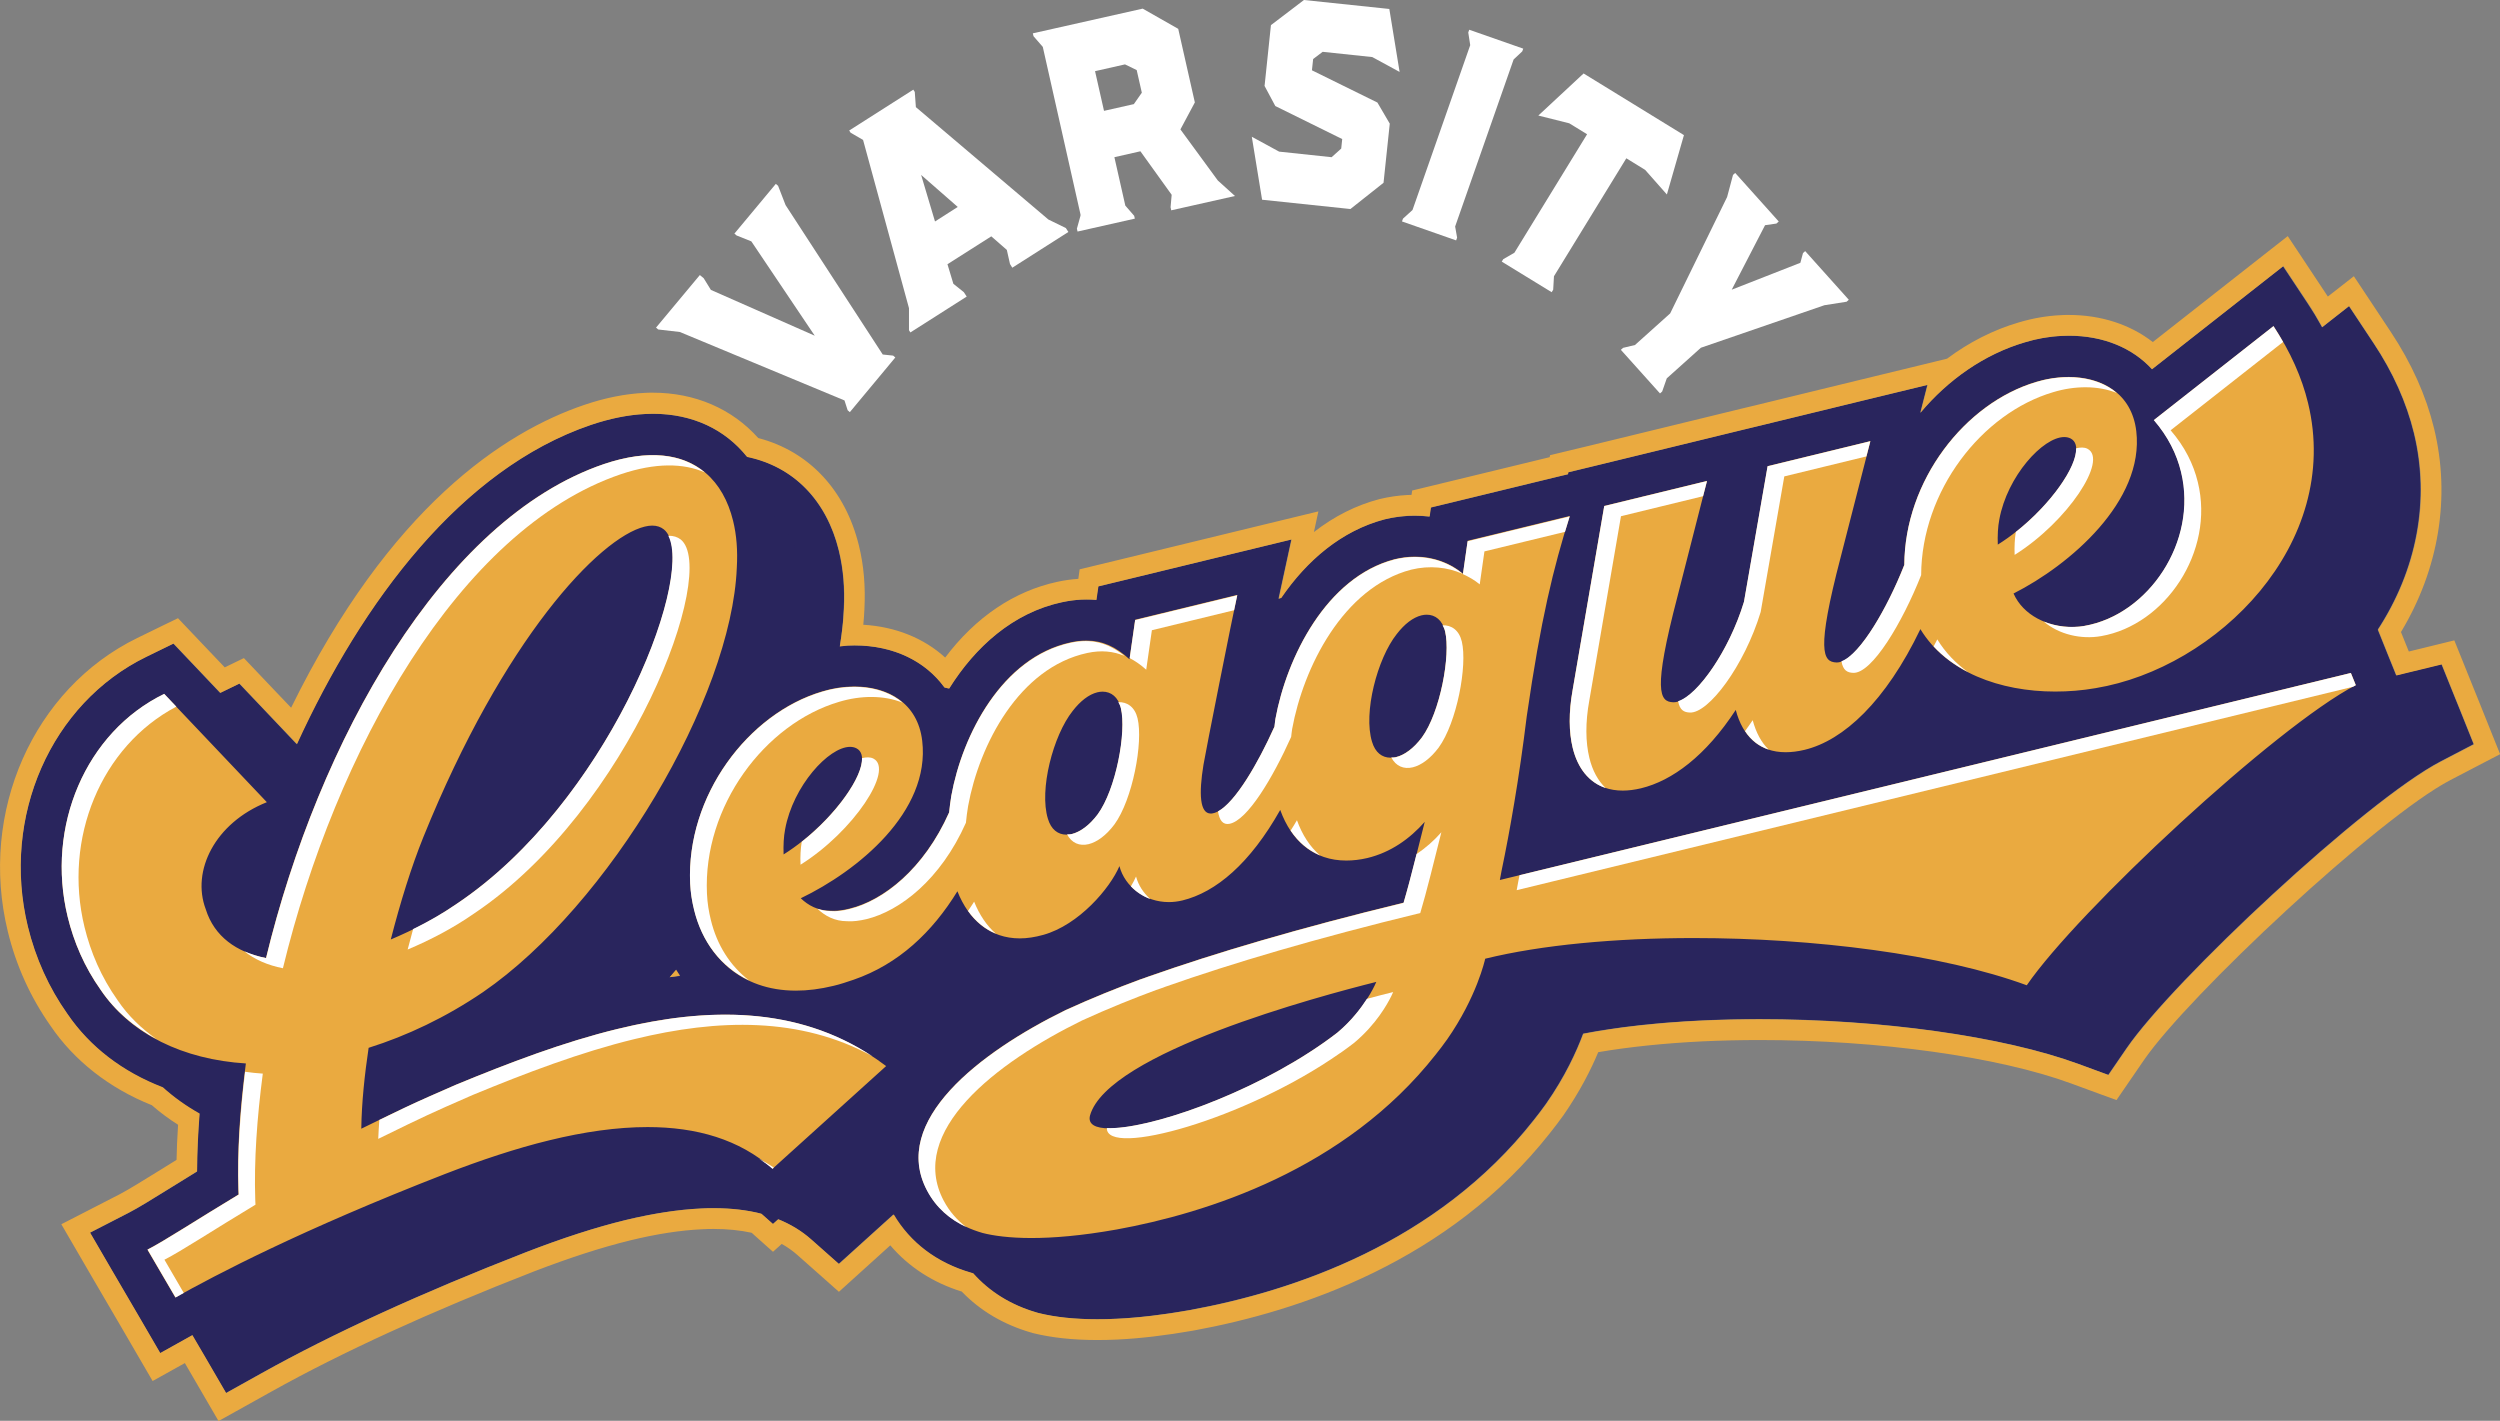
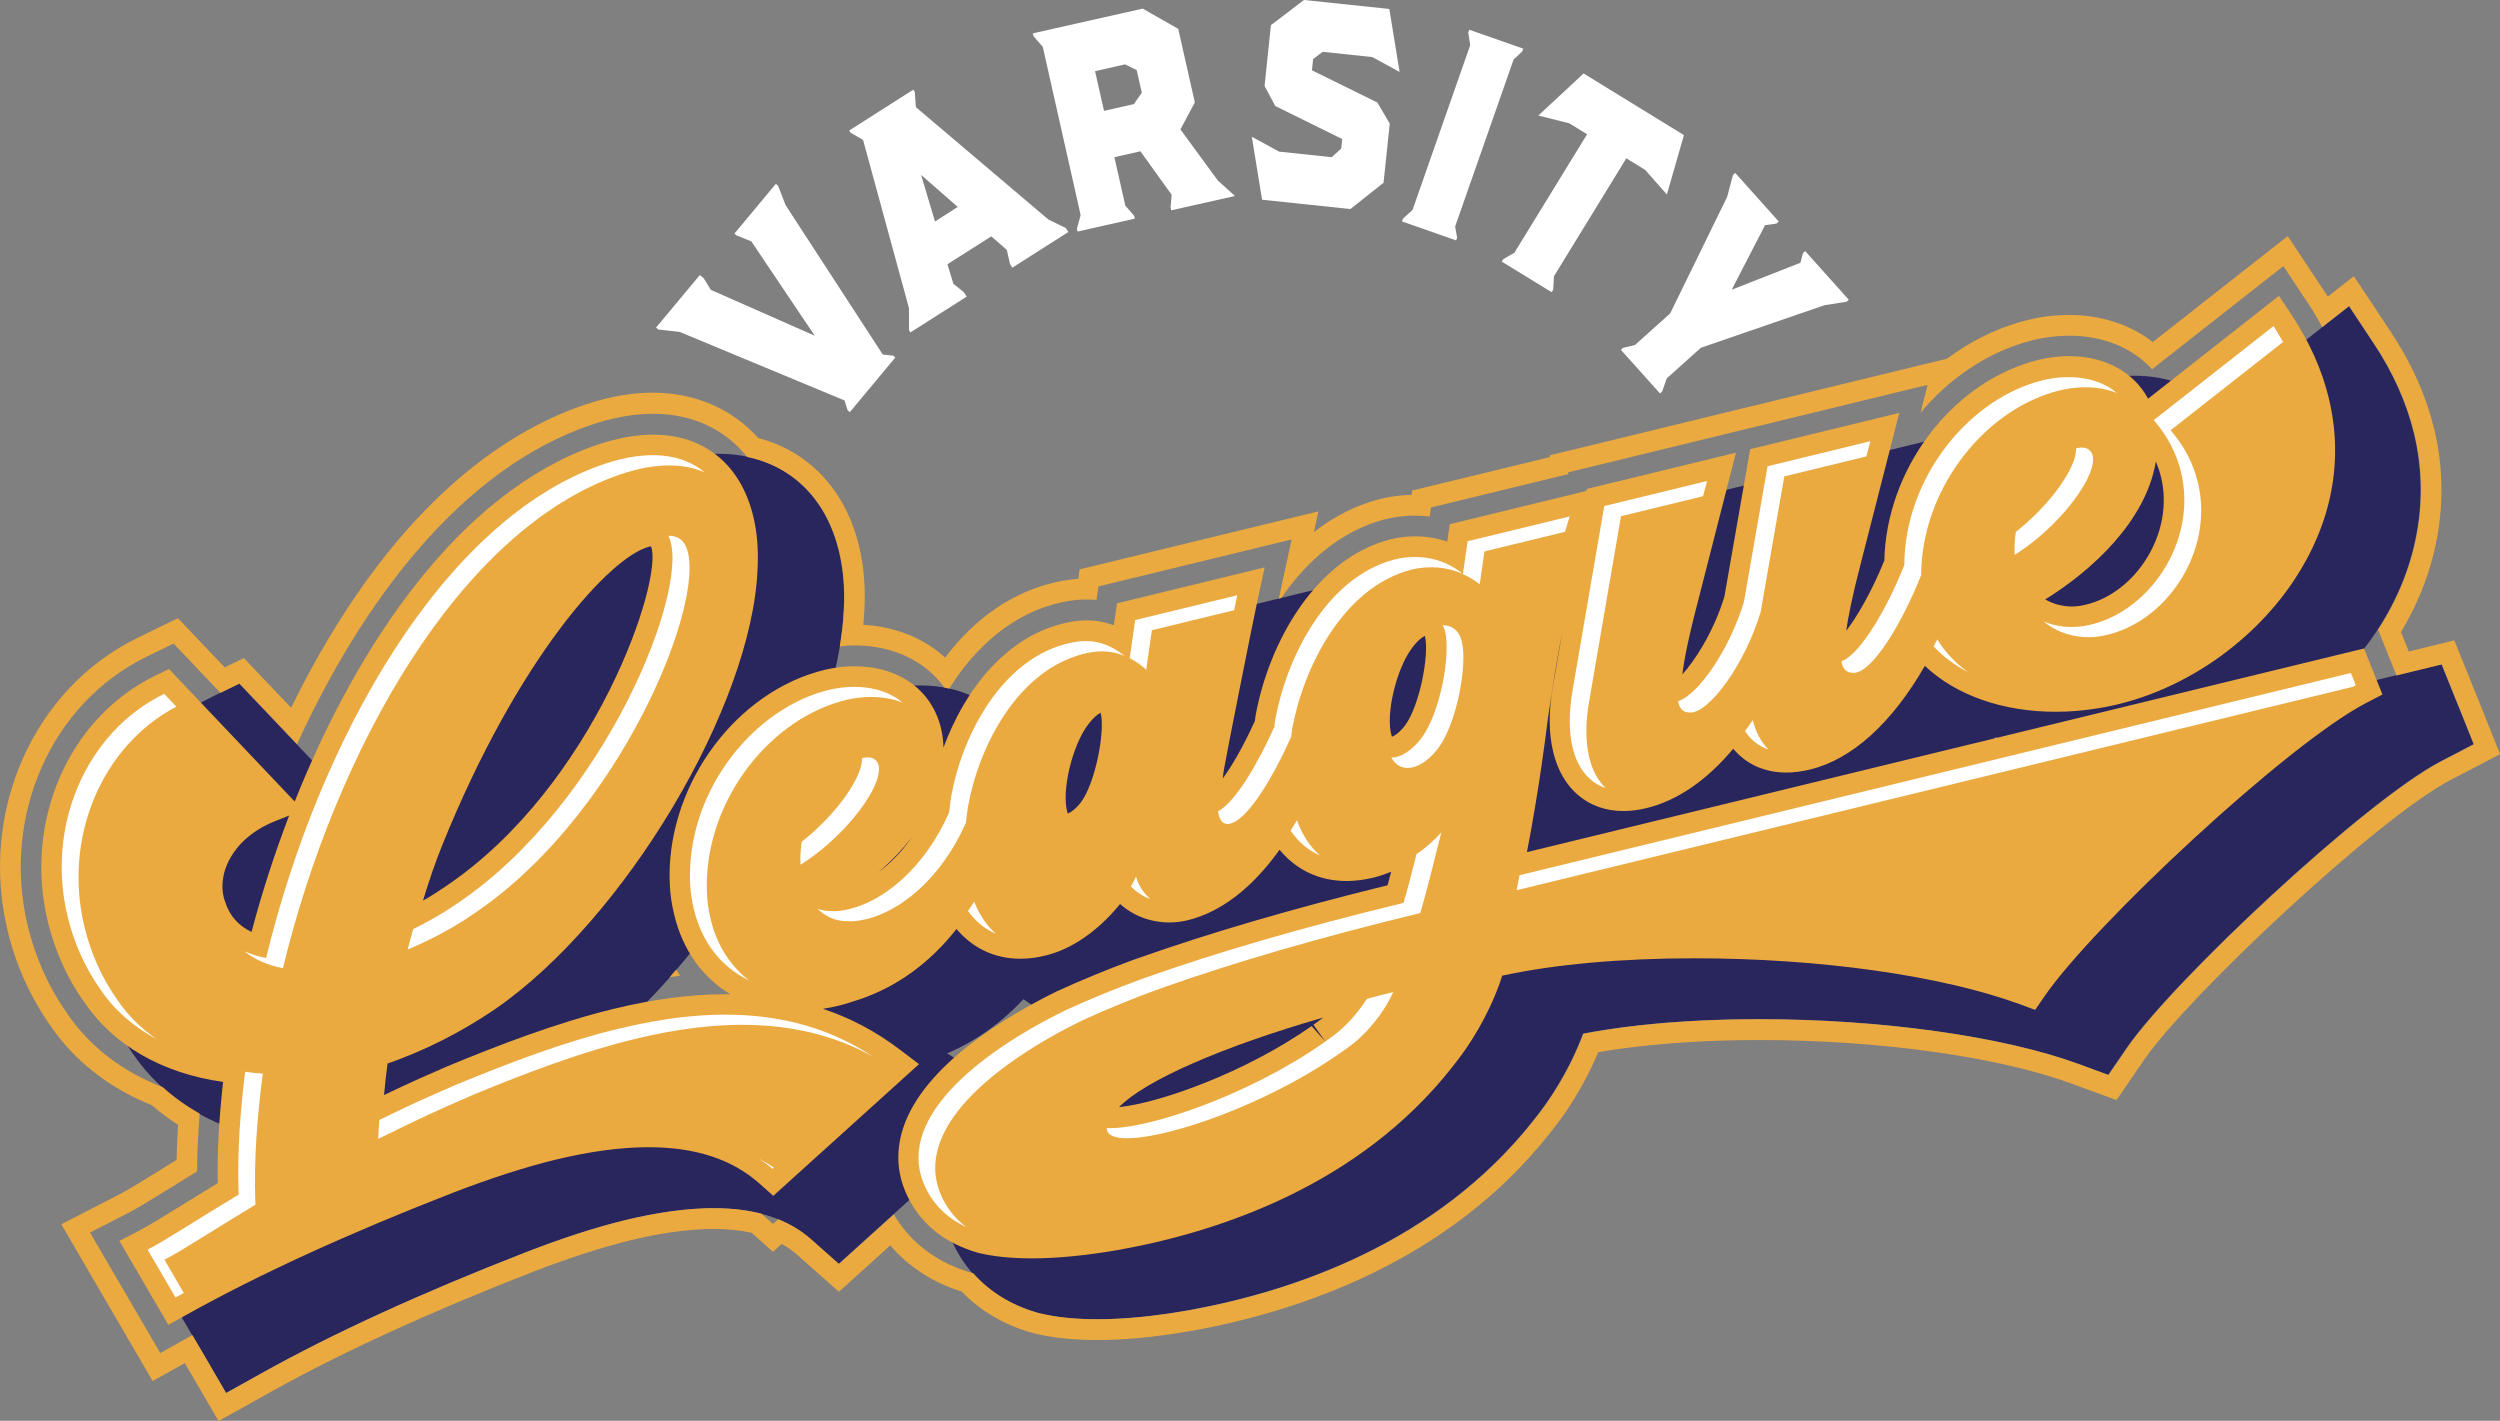
<svg xmlns="http://www.w3.org/2000/svg" id="Layer_2" data-name="Layer 2" viewBox="0 0 228.69 129.97">
  <rect x="0" y="0" width="228.69" height="129.97" fill="#808080" stroke="none" />
  <defs>
    <style>
      .cls-1 {
        fill: #eaaa40;
      }

      .cls-2 {
        fill: #fff;
      }

      .cls-3 {
        fill: #29255d;
      }
    </style>
  </defs>
  <g id="Layer_1-2" data-name="Layer 1">
    <g>
      <path class="cls-2" d="M71.17,16.98l.69,1.78,8.89,13.67.95.1.2.17-4.16,5-.2-.17-.29-.9-15.06-6.26-1.98-.23-.2-.17,4.01-4.81.35.29.66,1.07,9.5,4.19-5.8-8.63-1.35-.54-.2-.17,3.79-4.55.2.17Z" />
      <path class="cls-2" d="M83.55,8.21l.13.2.1,1.39,12.12,10.28,1.6.78.23.36-5.13,3.27-.21-.34-.29-1.29-1.42-1.24-4.01,2.55.54,1.79.96.77.26.4-5.15,3.28-.13-.2v-2.02s-4.2-15.39-4.2-15.39l-1.14-.66-.13-.2,5.87-3.74ZM85.53,20.26l2.08-1.33-3.35-2.93,1.27,4.26Z" />
      <path class="cls-2" d="M98.57,21.18l-.06-.26.33-1.19v-.11s-3.45-15.33-3.45-15.33l-.85-.98-.06-.26,10.05-2.26,3.25,1.85,1.52,6.73-1.32,2.47,3.42,4.67,1.57,1.42-5.83,1.31-.06-.28.1-1.14-2.86-3.98-2.38.54,1,4.43.81.93.06.26-5.23,1.18ZM103.73,9.51l.72-1.03-.47-2.07-1.07-.52-2.74.62.82,3.63,2.75-.62Z" />
      <path class="cls-2" d="M115.68,7.84l.58-5.54,3.02-2.3,7.81.82.94,5.76-2.5-1.36-4.54-.48-.87.66-.11,1.03,5.99,2.95,1.13,1.93-.57,5.41-3.03,2.4-8.08-.85-.94-5.76,2.5,1.36,4.8.51.88-.79.09-.87-6.12-3.02-1-1.87Z" />
      <path class="cls-2" d="M128.25,20.25l.09-.25.87-.79,5.28-15.08-.18-1.16.09-.25,4.94,1.73-.09.25-.79.74-5.35,15.28.18,1.02-.09.25-4.94-1.73Z" />
      <path class="cls-2" d="M137.37,23.94l.14-.23,1.02-.59,6.65-10.84-1.63-1-2.83-.71,4.14-3.85,9.18,5.64-1.56,5.43-1.99-2.25-1.72-1.06-6.62,10.79-.07,1.23-.14.23-4.57-2.8Z" />
      <path class="cls-2" d="M162.7,20.27l-.2.18-1.04.15-3.05,5.9,6.28-2.46.24-.89.2-.18,3.99,4.45-.2.18-2.03.32-11.3,3.89-3.12,2.8-.42,1.2-.2.18-3.58-3.99.2-.18,1.09-.26,3.22-2.89,5.21-10.65.54-2.02.2-.18,3.99,4.45Z" />
    </g>
    <g>
      <path class="cls-3" d="M16.89,117.19l1.77-.91c.91-.47,2.35-1.36,4.17-2.49.93-.58,1.97-1.22,3.11-1.92-.06-2.75.1-5.81.49-9.26-5.55-.78-10.03-3.34-12.73-7.33-1.53-2.16-2.65-4.64-3.3-7.31-2.24-9.19,1.9-18.67,9.84-22.53l1.24-.6,11.5,12.12c5.71-14.31,15.07-28.34,27.7-32.64,1.81-.61,3.52-.92,5.08-.92,4.67,0,8.01,2.71,9.16,7.45.36,1.47.49,3.05.39,4.83-.5,12.54-12.17,32.12-24.02,40.28-3.11,2.11-6.41,3.78-9.83,4.97-.13,1-.24,1.96-.32,2.88,1.13-.54,2.38-1.13,3.38-1.56l2.46-1.08c4.52-1.87,9.82-3.93,15.11-5.22,3.74-.91,7.1-1.35,10.28-1.35.15,0,.3,0,.45,0-2.52-1.51-4.35-4.02-5.13-7.26-.24-.99-.37-1.88-.41-2.78-.4-8.56,5.5-17.1,13.44-19.44,1.14-.34,2.31-.52,3.47-.52,4.43,0,7.6,2.6,8.07,6.64.03.27.05.53.06.79,1.95-5.32,5.79-10.24,11.25-11.42.64-.14,1.24-.21,1.84-.21.87,0,1.69.15,2.49.45l.29-2.01,13.51-3.29-.64,2.94c-.46,2.14-2.87,14.26-3.07,15.45-.06.35-.1.66-.13.93.77-1.05,1.8-2.76,2.94-5.26.02-.17.04-.35.07-.53,1.23-6.74,5.5-14.31,12.27-16.08.79-.19,1.57-.29,2.33-.29,1.01,0,2,.17,2.92.48l.23-1.59,12.5-3.04.03-.19,13.65-3.32-3.49,13.65c-.93,3.56-1.29,5.54-1.41,6.63,1.05-1.16,2.8-3.73,3.84-7.1l2.36-13.5,13.64-3.32-3.49,13.65c-.84,3.22-1.21,5.14-1.36,6.28.98-1.27,2.33-3.58,3.48-6.42.2-8.19,5.91-15.96,13.43-18.18,1.14-.34,2.31-.52,3.47-.52,3.32,0,5.92,1.46,7.23,3.89l11.97-9.41,1.13,1.7c1.65,2.49,2.8,5.05,3.43,7.63,1.39,5.7.3,11.46-3.14,16.67-4.03,6.09-10.86,10.58-17.82,11.73-1.31.22-2.66.34-3.99.34-4.89,0-9.16-1.53-11.98-4.2-3,5.22-6.66,8.55-10.49,9.48-.76.18-1.49.28-2.18.28-2.01,0-3.68-.77-4.86-2.18-2.41,2.89-5.11,4.75-7.93,5.43-.73.18-1.44.27-2.12.27h0c-3.2,0-5.6-2.01-6.42-5.37-.43-1.75-.44-3.8-.03-6.07l.88-5.1c-.45,2.28-.89,4.92-1.35,8.12-.33,2.7-.72,5.41-1.15,8-.24,1.46-.49,2.84-.75,4.18l76.57-18.63,1.69,4.21-1.51.79c-7.24,3.77-24.98,20.37-29.42,26.85l-.83,1.21-1.38-.51c-7.18-2.63-18.32-4.2-29.82-4.2-6.67,0-12.85.56-17.56,1.59-.46,1.45-1.47,4.04-3.47,6.91-.37.52-.73.99-1.1,1.46-8.48,10.77-21.17,15.02-30.32,16.68-3.04.54-5.78.81-8.15.81-1.89,0-3.54-.17-4.91-.51-2.94-.85-5.04-2.48-6.29-4.85-1.11-2.09-1.3-4.29-.57-6.54,1.89-5.83,9.63-10.35,14.07-12.53,2.21-1.01,4.53-1.97,6.94-2.86.37-.12.62-.21.85-.3,6.38-2.24,13.92-4.44,22.46-6.54.11-.39.22-.8.33-1.24-.55.23-1.12.42-1.7.56-.83.19-1.62.29-2.38.29-2.48,0-4.61-1.01-6.13-2.86-2.5,3.5-5.37,5.71-8.41,6.45-.56.14-1.13.2-1.69.2-1.72,0-3.31-.63-4.49-1.69-1.55,1.93-3.85,3.89-6.49,4.63-.9.26-1.79.39-2.64.39-2.33,0-4.35-.96-5.83-2.72-2.43,3.08-5.36,5.22-8.75,6.4l-.19.06c-.63.21-1.22.4-1.82.55-.49.12-.98.22-1.46.29,2.52.85,4.85,2.08,6.97,3.69l1.81,1.37-13.33,12.05-1.26-1.12c-2.53-2.24-5.86-3.34-10.18-3.34-2.52,0-5.39.39-8.55,1.16-2.74.67-5.87,1.68-9.3,3-9.62,3.74-17.84,7.51-24.43,11.19l-1.62.9-4.49-7.7ZM127.08,96.73c-9.32,2.69-16.31,5.76-18.69,8.2,3.72-.39,11.53-3.14,17.62-7.42l1.26,1.42-1.09-1.54c.31-.22.61-.44.9-.67ZM31.16,78.79c-3.97,1.59-5.42,5-4.52,7.38.4,1.26,1.2,2.17,2.41,2.74.91-3.45,2.06-7.05,3.44-10.65l-1.32.53ZM65.45,53.66c-3.54.86-12.02,10.13-18.96,27.3-.6,1.5-1.2,3.22-1.77,5.09.72-.41,1.4-.84,2.05-1.29,13.71-9.2,20-28.21,18.81-31.12-.03,0-.08.01-.13.03ZM89.5,80.18c-.89,1.18-1.94,2.27-3.09,3.26,1.05-.78,2.12-1.86,3.09-3.26ZM106.73,68.86c-.26.12-.65.42-1.08.98-1.52,1.91-2.55,6.24-1.96,8.16,0,.03.02.06.02.08.33-.13.76-.45,1.22-1.06,1.31-1.78,2.21-6.45,1.8-8.14,0,0,0-.02,0-.02ZM136.38,61.82c-.26.12-.65.42-1.08.98-1.52,1.91-2.55,6.24-1.96,8.16,0,.03.02.06.03.08.33-.12.76-.45,1.22-1.06,1.31-1.78,2.2-6.45,1.79-8.13v-.02ZM193.12,58.49c.73.44,1.63.65,2.43.65.28,0,.55-.02.82-.07,2.29-.4,4.44-1.9,5.9-4.13,1.53-2.34,2.06-5.12,1.44-7.65-.12-.49-.28-.96-.47-1.42-.91,5.53-5.97,10.06-10.13,12.63Z" />
      <path class="cls-3" d="M214,33.49c1.56,2.36,2.6,4.72,3.16,7.03,3.14,12.91-8.36,24.26-19.44,26.09-1.21.21-2.45.31-3.69.31-5.03,0-9.94-1.77-12.33-5.71-3.18,6.62-7.03,10.18-10.59,11.04-.62.15-1.2.22-1.74.22-2.37,0-3.92-1.42-4.56-3.87-2.76,4.22-5.82,6.48-8.67,7.17-.59.14-1.15.21-1.67.21-2.38,0-3.98-1.45-4.58-3.93-.35-1.43-.38-3.23,0-5.29l2.89-16.82,9.4-2.29-2.71,10.61c-2.26,8.64-1.63,9.59-.39,9.64.02,0,.04,0,.06,0,1.73,0,4.96-4.36,6.43-9.2l2.16-12.4,9.4-2.29-2.72,10.61c-2.26,8.64-1.63,9.59-.39,9.64.01,0,.03,0,.04,0,1.73,0,4.5-4.67,6.17-8.94.03-7.69,5.53-14.81,12.09-16.74.96-.29,1.96-.44,2.93-.44,3.01,0,5.79,1.47,6.2,4.97.74,6.4-6.1,12.25-11.23,14.84.89,2.01,3.14,3.06,5.34,3.06.39,0,.77-.03,1.15-.1,5.86-1.02,10.41-7.71,8.85-14.08-.4-1.65-1.2-3.26-2.49-4.75l10.95-8.6M188.78,53.48c4.85-3.04,8.59-8.72,6.66-9.71-.18-.09-.37-.13-.58-.13-1.95,0-5.22,3.58-5.94,7.54-.13.67-.17,1.44-.14,2.3M65.76,45.29c3.97,0,6.43,2.34,7.33,6.01.32,1.3.43,2.71.34,4.29-.48,11.92-11.69,30.9-23.21,38.82-3.43,2.33-6.97,4-10.47,5.1-.36,2.42-.64,5-.67,7.4,1.05-.52,4.16-2.05,6.19-2.94l2.46-1.08c4.82-1.99,9.85-3.91,14.8-5.11,3.32-.81,6.62-1.3,9.83-1.3,5.24,0,10.25,1.31,14.73,4.7l-10.39,9.39c-3.04-2.69-6.96-3.81-11.43-3.81-2.81,0-5.84.44-8.99,1.21-3.05.74-6.28,1.82-9.54,3.08-13.17,5.12-20.97,9.23-24.67,11.3l-2.56-4.38c1.59-.82,4.42-2.68,8.34-5.04,0-.15-.02-.29-.02-.45-.12-3.6.16-7.47.69-11.54-5.73-.36-10.55-2.68-13.27-6.71-1.51-2.13-2.47-4.4-3.03-6.7-2.01-8.26,1.65-16.9,8.83-20.39l9.39,9.9c-4.77,1.91-6.91,6.3-5.59,9.79.78,2.5,2.82,3.94,5.51,4.47,4.79-19.78,16.07-40.15,30.91-45.19,1.66-.56,3.15-.82,4.47-.82M41.78,89.59c2.06-.87,4.13-1.94,6.07-3.29,14.31-9.6,22.4-31.38,18.91-34.22-.29-.23-.64-.35-1.07-.35-.21,0-.43.03-.68.09-4.17,1.02-12.92,10.27-20.26,28.42-1.09,2.7-2.1,5.95-2.97,9.34M149.62,50.89c-1.48,4.67-2.65,9.43-3.93,18.3-.34,2.76-.72,5.41-1.15,7.96h0s-.02.11-.02.11c-.35,2.1-.73,4.13-1.14,6.09l-.15.81,77.85-18.94.45,1.11c-7.34,3.82-25.47,20.69-30.1,27.46-7.76-2.85-19.5-4.32-30.47-4.32-7.11,0-13.9.62-19.07,1.89-.03.12-.76,3.48-3.5,7.41,0,0,0,0,0,0-.01.02-.03.04-.04.05-.3.43-.64.87-.99,1.31-8.31,10.56-21.04,14.52-29.18,16-3.26.58-5.82.78-7.81.78s-3.48-.21-4.45-.46c-2.12-.61-3.97-1.8-5.08-3.9-3.36-6.34,4.77-12.63,12.67-16.5,2.4-1.1,4.76-2.04,6.76-2.78.33-.11.6-.2.85-.3,6.11-2.15,13.72-4.41,23.31-6.74.55-1.82,1.31-4.92,1.93-7.39-1.37,1.55-3.1,2.79-5.25,3.31-.68.16-1.32.23-1.93.23-2.94,0-5.01-1.77-6.04-4.63-2.76,4.9-5.88,7.53-8.95,8.28-.42.1-.84.15-1.24.15-2.18,0-4.02-1.4-4.52-3.29-.85,2.01-3.7,5.38-6.97,6.29-.76.21-1.47.32-2.14.32-2.7,0-4.66-1.66-5.71-4.31-2.3,3.75-5.39,6.67-9.49,8.09-.65.22-1.24.42-1.84.56-1.23.3-2.37.44-3.44.44-5.08,0-8.28-3.18-9.31-7.41-.19-.77-.32-1.55-.36-2.42-.37-8,5.3-15.55,12.09-17.55.96-.29,1.96-.44,2.93-.44,3.01,0,5.79,1.47,6.2,4.97.77,6.51-5.95,11.92-11.11,14.4.68.65,1.56,1.14,2.72,1.14.09,0,.19.01.28.01.47,0,.98-.08,1.48-.21,3.07-.75,6.8-3.62,9.1-8.82.05-.51.11-1.01.2-1.53,1.02-5.6,4.66-12.66,10.91-14,.5-.11.98-.16,1.44-.16,1.45,0,2.69.55,3.94,1.71l.52-3.62,9.34-2.27c-.47,2.15-2.88,14.26-3.09,15.53-.44,2.69-.33,4.47.66,4.47.06,0,.12,0,.19-.02,1.65-.3,3.97-4.21,5.65-7.95.03-.24.05-.48.09-.72,1.02-5.6,4.65-12.95,10.89-14.58.63-.15,1.25-.23,1.86-.23,1.67,0,3.22.56,4.4,1.56l.43-3.01,9.34-2.27M133.23,72.97c.16,0,.34-.02.51-.06.77-.19,1.61-.8,2.36-1.8,1.66-2.27,2.65-7.51,2.12-9.71-.25-1.01-.89-1.51-1.68-1.51-.16,0-.32.02-.48.06-.77.19-1.55.79-2.26,1.71-1.78,2.24-3.08,7.21-2.26,9.86.29.98.92,1.45,1.69,1.45M103.58,80.01c.16,0,.34-.02.51-.06.77-.19,1.61-.8,2.36-1.8,1.66-2.27,2.65-7.51,2.12-9.71-.25-1.01-.89-1.51-1.68-1.51-.16,0-.32.02-.48.06-.77.19-1.55.79-2.26,1.71-1.78,2.24-3.08,7.21-2.26,9.86.29.98.92,1.45,1.69,1.45M77.71,81.82c4.85-3.04,8.59-8.72,6.66-9.71-.18-.09-.37-.13-.58-.13-1.95,0-5.22,3.58-5.94,7.54-.13.67-.17,1.44-.14,2.3M107.56,106.87c3.85,0,12.9-3.15,19.53-7.81.06-.04.11-.08.17-.12.38-.27.76-.55,1.12-.83,2-1.68,3.04-3.54,3.39-4.28.05-.12.11-.22.16-.35-5.16,1.29-24.57,6.48-26.19,12.22-.21.81.49,1.18,1.81,1.18M214.89,28l-3.21,2.52-8.8,6.91c-1.78-1.94-4.44-3.06-7.63-3.06-1.35,0-2.7.2-4.03.61-3.7,1.09-7,3.4-9.54,6.44l.65-2.55-6.1,1.48-9.4,2.29-2.4.58h0s-3.15.77-3.15.77l-9.4,2.29-2.41.59-.03.18-.72.17-9.34,2.27-2.48.6-.12.83c-.44-.05-.89-.08-1.35-.08-.91,0-1.84.11-2.75.33-4.15,1.09-7.44,4.02-9.79,7.64l1.26-5.8-5.85,1.42-9.34,2.27-2.48.6-.18,1.24c-.3-.03-.6-.04-.91-.04-.72,0-1.47.08-2.23.25-4.54.98-8.07,4.19-10.48,8.15-1.71-2.64-4.74-4.2-8.51-4.2-1.35,0-2.7.2-4.03.61-1.76.52-3.42,1.31-4.96,2.33,1.17-3.51,1.88-6.88,2-9.91.1-1.92-.05-3.68-.45-5.33-1.35-5.57-5.46-8.89-10.99-8.89h0c-1.77,0-3.68.34-5.68,1.02-12.4,4.22-21.74,17.26-27.72,31.03l-8.56-9.03-1.9-2-2.48,1.21c-8.73,4.25-13.29,14.63-10.85,24.67.71,2.91,1.92,5.59,3.61,7.98,2.67,3.95,6.93,6.64,12.2,7.76-.22,2.39-.33,4.6-.33,6.66-.79.48-1.52.94-2.2,1.36-1.79,1.11-3.2,1.99-4.05,2.42l-3.54,1.82,2,3.44,2.56,4.38,1.86,3.2,3.23-1.8c6.53-3.64,14.67-7.37,24.2-11.08,3.34-1.29,6.4-2.28,9.06-2.93,3.01-.73,5.73-1.1,8.1-1.1,3.84,0,6.76.94,8.93,2.86l2.53,2.24,2.5-2.26,7.48-6.76c-.78,2.63-.51,5.29.78,7.72,1.48,2.8,4.03,4.79,7.36,5.75l.07.02.07.02c1.52.38,3.32.57,5.36.57,2.48,0,5.32-.28,8.47-.84,9.49-1.73,22.64-6.14,31.49-17.39.37-.46.73-.94,1.07-1.41l.05-.07c1.74-2.49,2.79-4.78,3.4-6.42,4.43-.86,10.06-1.33,16.12-1.33,11.12,0,22.29,1.57,29.17,4.09l2.75,1.01,1.66-2.42c4.24-6.19,21.84-22.65,28.73-26.25l3.03-1.58-1.27-3.17-.45-1.11-1.22-3.03-3.17.77-7.72,1.88c1.89-1.67,3.58-3.57,4.95-5.65,3.69-5.57,4.9-12.02,3.41-18.15-.68-2.79-1.92-5.56-3.69-8.22l-2.26-3.41h0ZM48.45,81.14c5.57-13.6,11.59-21.06,15.04-24.07-1.3,5.58-6.44,16.9-15.04,24.07h0ZM179.25,71.52c1.16-1.17,2.26-2.55,3.3-4.11,1.33.92,2.85,1.67,4.51,2.21l-7.81,1.9h0ZM164.36,75.14c.1-.1.2-.2.3-.3.08.06.17.11.25.17l-.56.14h0ZM148.03,79.11c.07-.41.14-.82.21-1.23v-.04c.05-.24.09-.48.12-.72.53.58,1.12,1.07,1.78,1.47l-2.12.51h0ZM28.26,84.76c-.01-.59.19-1.25.59-1.89-.21.63-.4,1.26-.59,1.89h0ZM122,85.61c.43-.43.85-.89,1.27-1.38.35.27.72.51,1.1.72-.8.22-1.59.44-2.37.66h0ZM53.73,96.52c4.13-3.13,8.15-7.43,11.65-12.26,0,.13,0,.26.01.39.04,1.02.19,2.02.46,3.13.48,1.96,1.28,3.7,2.36,5.15-2.08.22-4.26.61-6.57,1.18-2.67.65-5.35,1.49-7.91,2.41h0ZM106.94,90.51c.65-.51,1.26-1.06,1.8-1.62.37.2.75.38,1.14.53h-.04c-.27.11-.5.19-.78.28l-.07.02-.06.02c-.68.25-1.34.51-2,.76h0ZM86.64,96.36c2.62-1.12,4.95-2.78,6.99-4.96,1.61,1.22,3.56,1.89,5.68,1.89.5,0,1.02-.04,1.54-.11-3.2,1.64-6.74,3.82-9.53,6.48l-1.95-1.48c-.88-.67-1.79-1.27-2.73-1.81h0Z" />
    </g>
    <g>
      <path class="cls-1" d="M10.86,113.54l1.77-.91c.91-.47,2.35-1.36,4.18-2.49.93-.58,1.97-1.22,3.11-1.91-.06-2.76.1-5.81.49-9.26-5.56-.78-10.03-3.34-12.73-7.33-1.53-2.16-2.65-4.63-3.3-7.31-2.23-9.19,1.9-18.67,9.84-22.53l1.24-.6,11.5,12.12c5.71-14.31,15.07-28.35,27.7-32.64,1.81-.61,3.52-.92,5.08-.92,4.67,0,8.01,2.72,9.16,7.45.36,1.47.49,3.05.4,4.83-.5,12.54-12.17,32.12-24.02,40.28-3.11,2.11-6.41,3.78-9.83,4.97-.13,1-.24,1.96-.32,2.88,1.14-.55,2.39-1.13,3.38-1.57l2.46-1.08c4.53-1.87,9.83-3.93,15.11-5.22,3.74-.91,7.1-1.35,10.28-1.35.15,0,.3,0,.45,0-2.52-1.5-4.35-4.02-5.13-7.26-.24-.99-.37-1.87-.41-2.79-.4-8.55,5.5-17.09,13.44-19.43,1.14-.34,2.31-.52,3.47-.52,4.43,0,7.6,2.6,8.07,6.64.03.26.05.53.06.79,1.95-5.32,5.79-10.24,11.25-11.42.64-.14,1.24-.21,1.84-.21.87,0,1.69.15,2.49.45l.29-2.01,13.51-3.29-.64,2.94c-.46,2.12-2.87,14.25-3.07,15.45-.06.35-.1.66-.13.93.77-1.05,1.8-2.76,2.94-5.26.02-.17.04-.34.07-.52,1.23-6.74,5.5-14.31,12.27-16.09.79-.19,1.57-.29,2.33-.29,1.01,0,2,.17,2.93.48l.23-1.59,12.5-3.04.03-.18,13.65-3.32-3.49,13.65c-.93,3.56-1.29,5.54-1.41,6.63,1.05-1.16,2.8-3.73,3.84-7.1l2.36-13.5,13.64-3.32-3.49,13.65c-.84,3.22-1.21,5.14-1.36,6.28.98-1.27,2.33-3.58,3.48-6.42.19-8.19,5.91-15.96,13.43-18.18,1.14-.34,2.31-.52,3.47-.52,3.32,0,5.92,1.46,7.23,3.89l11.97-9.41,1.13,1.7c1.64,2.48,2.8,5.05,3.42,7.62,1.39,5.7.3,11.46-3.15,16.67-4.03,6.09-10.86,10.58-17.82,11.72-1.31.22-2.66.34-3.99.34-4.89,0-9.16-1.53-11.98-4.2-3,5.22-6.66,8.55-10.49,9.48-.76.18-1.49.28-2.18.28-2.01,0-3.68-.77-4.86-2.18-2.41,2.89-5.12,4.75-7.93,5.43-.73.18-1.44.27-2.12.27h0c-3.2,0-5.6-2.01-6.41-5.37-.43-1.76-.44-3.8-.03-6.07l.88-5.1c-.44,2.28-.89,4.92-1.35,8.12-.33,2.68-.72,5.38-1.16,8-.24,1.46-.49,2.84-.75,4.18l76.57-18.63,1.69,4.21-1.52.79c-7.23,3.77-24.98,20.36-29.42,26.85l-.83,1.21-1.38-.51c-7.18-2.63-18.32-4.21-29.82-4.21-6.67,0-12.84.56-17.55,1.59-.46,1.45-1.47,4.04-3.48,6.91-.37.52-.73.99-1.1,1.46-8.47,10.76-21.16,15.01-30.32,16.68-3.04.54-5.78.81-8.14.81-1.89,0-3.54-.17-4.91-.51-2.94-.85-5.03-2.47-6.29-4.84-1.11-2.09-1.3-4.29-.57-6.55,1.89-5.83,9.63-10.35,14.07-12.53,2.21-1.01,4.53-1.97,6.94-2.86.36-.12.61-.21.84-.29,6.39-2.25,13.93-4.45,22.47-6.55.11-.39.22-.8.33-1.24-.55.23-1.12.42-1.7.56-.83.19-1.62.29-2.38.29-2.49,0-4.61-1.01-6.13-2.86-2.5,3.5-5.37,5.71-8.41,6.45-.56.14-1.13.2-1.69.2-1.72,0-3.31-.63-4.49-1.69-1.55,1.93-3.85,3.89-6.49,4.63-.9.26-1.79.38-2.64.38-2.33,0-4.35-.96-5.83-2.72-2.43,3.08-5.36,5.22-8.75,6.4l-.19.06c-.64.21-1.23.41-1.83.55-.49.12-.97.22-1.45.29,2.52.84,4.85,2.08,6.98,3.69l1.81,1.37-13.33,12.05-1.26-1.12c-2.53-2.24-5.86-3.33-10.18-3.33-2.52,0-5.39.39-8.55,1.16-2.74.67-5.87,1.68-9.3,3-9.6,3.73-17.82,7.5-24.43,11.19l-1.62.9-4.49-7.7ZM121.05,93.08c-9.32,2.69-16.31,5.76-18.69,8.2,3.72-.39,11.53-3.14,17.62-7.42l1.26,1.42-1.09-1.54c.31-.22.61-.44.9-.67ZM25.13,75.13c-3.97,1.59-5.42,5-4.53,7.38.4,1.26,1.2,2.16,2.41,2.74.91-3.45,2.06-7.05,3.44-10.65l-1.32.53ZM59.42,50c-3.55.86-12.02,10.13-18.96,27.3-.61,1.5-1.2,3.22-1.77,5.09.72-.41,1.4-.84,2.05-1.29,13.71-9.2,20-28.21,18.81-31.12-.03,0-.08.01-.13.03ZM83.47,76.51c-.89,1.18-1.95,2.28-3.1,3.27,1.05-.78,2.13-1.86,3.1-3.27ZM100.69,65.2c-.26.12-.65.42-1.08.98-1.52,1.91-2.55,6.24-1.96,8.16,0,.03.02.06.03.08.32-.13.76-.45,1.22-1.06,1.31-1.79,2.2-6.45,1.79-8.13,0,0,0-.02,0-.02ZM130.34,58.17c-.26.12-.65.42-1.08.98-1.52,1.91-2.55,6.24-1.96,8.16,0,.03.02.06.03.08.32-.12.76-.45,1.22-1.06,1.31-1.79,2.21-6.45,1.8-8.13,0,0,0-.02,0-.02ZM187.09,54.83c.73.44,1.63.65,2.43.65.28,0,.55-.02.82-.07,2.29-.4,4.44-1.9,5.9-4.13,1.53-2.34,2.06-5.13,1.44-7.65-.12-.49-.28-.96-.47-1.42-.91,5.53-5.97,10.06-10.13,12.63Z" />
-       <path class="cls-3" d="M207.97,29.83c1.56,2.36,2.6,4.72,3.16,7.03,3.14,12.91-8.36,24.26-19.44,26.09-1.21.21-2.45.31-3.69.31-5.03,0-9.94-1.77-12.33-5.71-3.18,6.62-7.03,10.18-10.59,11.04-.62.15-1.2.22-1.74.22-2.37,0-3.92-1.42-4.56-3.87-2.76,4.22-5.82,6.48-8.67,7.17-.59.14-1.15.21-1.67.21-2.38,0-3.98-1.45-4.58-3.93-.35-1.43-.38-3.23,0-5.29l2.89-16.82,9.4-2.29-2.71,10.61c-2.26,8.64-1.63,9.59-.39,9.64.02,0,.04,0,.06,0,1.73,0,4.96-4.36,6.43-9.2l2.16-12.4,9.4-2.29-2.72,10.61c-2.26,8.64-1.63,9.59-.39,9.64.01,0,.03,0,.04,0,1.73,0,4.5-4.67,6.17-8.94.03-7.69,5.53-14.81,12.09-16.74.96-.29,1.96-.44,2.93-.44,3.01,0,5.79,1.47,6.2,4.97.74,6.4-6.1,12.25-11.23,14.84.89,2.01,3.14,3.06,5.34,3.06.39,0,.77-.03,1.15-.1,5.86-1.02,10.41-7.71,8.85-14.08-.4-1.65-1.2-3.26-2.49-4.75l10.95-8.6M182.75,49.82c4.85-3.04,8.59-8.72,6.66-9.71-.18-.09-.37-.13-.58-.13-1.95,0-5.22,3.58-5.94,7.54-.13.67-.17,1.44-.14,2.3M59.73,41.63c3.97,0,6.43,2.34,7.33,6.01.32,1.3.43,2.71.34,4.29-.48,11.92-11.69,30.9-23.21,38.82-3.43,2.33-6.97,4-10.47,5.1-.36,2.42-.64,5-.67,7.4,1.05-.52,4.16-2.05,6.19-2.94l2.46-1.08c4.82-1.99,9.85-3.91,14.8-5.11,3.32-.81,6.62-1.3,9.83-1.3,5.24,0,10.25,1.31,14.73,4.7l-10.39,9.39c-3.04-2.69-6.96-3.81-11.43-3.81-2.81,0-5.84.44-8.99,1.21-3.05.74-6.28,1.82-9.54,3.08-13.17,5.12-20.97,9.23-24.67,11.3l-2.56-4.38c1.59-.82,4.42-2.68,8.34-5.04,0-.15-.02-.29-.02-.45-.12-3.6.16-7.47.69-11.54-5.73-.36-10.55-2.68-13.27-6.71-1.51-2.13-2.47-4.4-3.03-6.7-2.01-8.26,1.65-16.9,8.83-20.39l9.39,9.9c-4.77,1.91-6.91,6.3-5.59,9.79.78,2.5,2.82,3.94,5.51,4.47,4.79-19.78,16.07-40.15,30.91-45.19,1.66-.56,3.15-.82,4.47-.82M35.75,85.94c2.06-.87,4.13-1.94,6.07-3.29,14.31-9.6,22.4-31.38,18.91-34.22-.29-.23-.64-.35-1.07-.35-.21,0-.43.03-.68.09-4.17,1.02-12.92,10.27-20.26,28.42-1.09,2.7-2.1,5.95-2.97,9.34M143.59,47.23c-1.48,4.67-2.65,9.43-3.93,18.3-.34,2.76-.72,5.41-1.15,7.96h0s-.02.11-.02.11c-.35,2.1-.73,4.13-1.14,6.09l-.15.81,77.85-18.94.45,1.11c-7.34,3.82-25.46,20.69-30.1,27.46-7.76-2.85-19.5-4.32-30.47-4.32-7.11,0-13.9.62-19.07,1.89-.03.12-.76,3.48-3.5,7.41,0,0,0,0,0,0-.01.02-.03.04-.04.05-.3.43-.64.87-.99,1.31-8.31,10.56-21.04,14.52-29.18,16-3.26.58-5.82.78-7.81.78s-3.48-.21-4.45-.46c-2.12-.61-3.97-1.8-5.08-3.9-3.36-6.34,4.77-12.63,12.67-16.5,2.4-1.1,4.76-2.04,6.76-2.78.33-.11.6-.2.85-.3,6.11-2.15,13.72-4.41,23.31-6.74.55-1.82,1.31-4.92,1.93-7.39-1.37,1.55-3.1,2.79-5.25,3.31-.68.16-1.32.23-1.93.23-2.94,0-5.01-1.77-6.04-4.63-2.76,4.9-5.88,7.53-8.95,8.28-.42.1-.84.15-1.24.15-2.18,0-4.02-1.4-4.52-3.29-.85,2.01-3.7,5.38-6.97,6.29-.76.21-1.47.32-2.14.32-2.7,0-4.66-1.66-5.71-4.31-2.3,3.75-5.39,6.67-9.49,8.09-.65.22-1.24.42-1.84.56-1.23.3-2.37.44-3.44.44-5.08,0-8.28-3.18-9.31-7.41-.19-.77-.32-1.55-.36-2.42-.37-8,5.3-15.55,12.09-17.55.96-.29,1.96-.44,2.93-.44,3.01,0,5.79,1.47,6.2,4.97.77,6.51-5.95,11.92-11.11,14.4.68.65,1.56,1.14,2.72,1.14.09,0,.19.01.28.01.47,0,.98-.08,1.48-.21,3.07-.75,6.79-3.62,9.1-8.82.05-.51.11-1.01.2-1.53,1.02-5.6,4.66-12.66,10.91-14,.5-.11.98-.16,1.44-.16,1.45,0,2.69.55,3.94,1.71l.52-3.62,9.34-2.27c-.47,2.15-2.88,14.26-3.09,15.53-.44,2.69-.33,4.47.66,4.47.06,0,.12,0,.19-.02,1.65-.3,3.97-4.21,5.65-7.95.03-.24.05-.47.09-.72,1.02-5.6,4.65-12.95,10.89-14.58.63-.15,1.25-.23,1.86-.23,1.67,0,3.22.56,4.4,1.56l.43-3.01,9.34-2.27M127.2,69.31c.16,0,.34-.02.51-.06.77-.19,1.61-.8,2.36-1.8,1.66-2.27,2.65-7.51,2.12-9.71-.25-1.01-.89-1.51-1.68-1.51-.16,0-.32.02-.48.06-.77.19-1.55.79-2.26,1.71-1.78,2.24-3.08,7.21-2.26,9.86.29.98.92,1.45,1.69,1.45M97.55,76.35c.16,0,.34-.02.51-.06.77-.19,1.61-.8,2.36-1.8,1.66-2.27,2.65-7.51,2.12-9.71-.25-1.01-.89-1.51-1.68-1.51-.16,0-.32.02-.48.06-.77.19-1.55.79-2.26,1.71-1.78,2.24-3.08,7.21-2.26,9.86.29.98.92,1.45,1.69,1.45M71.68,78.16c4.85-3.04,8.59-8.72,6.66-9.71-.18-.09-.37-.13-.58-.13-1.95,0-5.22,3.58-5.94,7.54-.13.67-.17,1.44-.14,2.3M101.53,103.21c3.85,0,12.9-3.15,19.53-7.81.06-.04.11-.08.17-.12.38-.27.76-.55,1.12-.83,2-1.68,3.03-3.54,3.39-4.28.05-.12.11-.23.16-.35-5.16,1.29-24.57,6.48-26.19,12.22-.21.81.49,1.18,1.81,1.18M208.86,24.34l-3.21,2.52-8.8,6.91c-1.78-1.94-4.44-3.06-7.63-3.06-1.35,0-2.7.2-4.03.61-3.7,1.09-7,3.41-9.54,6.44l.65-2.55-6.1,1.48-9.4,2.29-2.4.58h0s-3.15.77-3.15.77l-9.4,2.29-2.41.59-.03.18-.72.17-9.34,2.27-2.48.6-.12.83c-.44-.05-.89-.08-1.35-.08-.91,0-1.84.11-2.75.33-4.15,1.09-7.44,4.02-9.79,7.64l1.26-5.8-5.85,1.42-9.34,2.27-2.48.6-.18,1.24c-.3-.03-.6-.04-.91-.04-.72,0-1.47.08-2.23.25-4.54.98-8.07,4.19-10.48,8.15-1.71-2.64-4.74-4.2-8.51-4.2-1.35,0-2.7.2-4.03.61-1.76.52-3.42,1.31-4.96,2.33,1.17-3.51,1.88-6.88,2-9.91.1-1.92-.05-3.68-.45-5.33-1.35-5.57-5.46-8.89-10.99-8.89h0c-1.77,0-3.68.34-5.68,1.02-12.4,4.22-21.74,17.26-27.72,31.03l-8.56-9.03-1.9-2-2.48,1.21C4.66,64.34.1,74.72,2.54,84.77c.71,2.91,1.92,5.59,3.61,7.98,2.67,3.95,6.93,6.64,12.2,7.76-.22,2.39-.33,4.6-.33,6.66-.79.48-1.52.94-2.2,1.36-1.79,1.11-3.2,1.99-4.05,2.42l-3.54,1.82,2,3.44,2.56,4.38,1.86,3.2,3.23-1.8c6.53-3.64,14.67-7.37,24.2-11.08,3.35-1.29,6.4-2.28,9.06-2.93,3.01-.73,5.73-1.1,8.1-1.1,3.84,0,6.76.94,8.93,2.86l2.53,2.24,2.5-2.26,7.48-6.76c-.78,2.63-.51,5.29.78,7.72,1.48,2.8,4.03,4.79,7.36,5.75l.07.02.07.02c1.52.38,3.32.57,5.36.57,2.48,0,5.32-.28,8.46-.84,9.49-1.73,22.64-6.14,31.49-17.39.36-.45.73-.93,1.06-1.4h0s.07-.1.07-.1c1.73-2.47,2.77-4.76,3.38-6.39,4.43-.86,10.06-1.33,16.13-1.33,11.12,0,22.29,1.57,29.17,4.09l2.75,1.01,1.66-2.42c4.24-6.19,21.84-22.65,28.73-26.25l3.03-1.58-1.27-3.17-.45-1.11-1.22-3.03-3.17.77-7.72,1.88c1.89-1.67,3.58-3.57,4.95-5.65,3.69-5.57,4.9-12.02,3.41-18.15-.68-2.79-1.92-5.56-3.69-8.22l-2.26-3.41h0ZM42.42,77.48c5.57-13.6,11.59-21.06,15.04-24.07-1.3,5.58-6.44,16.9-15.04,24.07h0ZM173.22,67.86c1.16-1.17,2.26-2.55,3.3-4.11,1.33.92,2.85,1.67,4.51,2.21l-7.81,1.9h0ZM158.33,71.48c.1-.1.2-.2.3-.3.08.06.17.11.25.17l-.56.14h0ZM142,75.45c.07-.41.14-.82.21-1.23v-.04c.05-.24.09-.48.12-.72.53.58,1.12,1.07,1.78,1.47l-2.12.51h0ZM22.23,81.11c-.01-.59.19-1.25.59-1.89-.21.63-.4,1.26-.59,1.89h0ZM115.97,81.95c.43-.43.85-.89,1.27-1.38.35.27.72.51,1.1.72-.8.22-1.59.44-2.37.66h0ZM47.7,92.87c4.13-3.13,8.15-7.43,11.65-12.26,0,.13,0,.26.01.39.04,1.02.19,2.02.46,3.13.48,1.96,1.28,3.7,2.36,5.15-2.08.22-4.26.61-6.57,1.18-2.67.65-5.35,1.49-7.91,2.41h0ZM100.91,86.85c.65-.51,1.26-1.06,1.8-1.62.37.2.75.38,1.14.53-.01,0-.02,0-.04.01-.27.1-.5.18-.78.27l-.07.02-.07.02c-.68.25-1.34.5-2,.76h0ZM80.61,92.7c2.62-1.12,4.95-2.78,6.99-4.96,1.61,1.22,3.56,1.89,5.68,1.89.5,0,1.02-.04,1.54-.11-3.2,1.64-6.74,3.82-9.53,6.48l-1.95-1.48c-.88-.67-1.79-1.27-2.73-1.81h0Z" />
    </g>
    <g>
      <path class="cls-2" d="M189.91,41.01c.08,1.69-2.3,5.12-5.51,7.65-.1.62-.14,1.32-.11,2.1,4.85-3.04,8.59-8.72,6.66-9.71-.29-.15-.65-.13-1.03-.04Z" />
      <path class="cls-2" d="M168.45,60.49c.14.85.55,1.04,1.07,1.06,1.73.08,4.52-4.64,6.22-8.94.03-7.69,5.53-14.81,12.09-16.74,1.95-.59,4.09-.62,5.81.08-1.84-1.58-4.76-1.79-7.35-1.01-6.56,1.93-12.06,9.05-12.09,16.74-1.55,3.93-4.01,8.17-5.75,8.81Z" />
      <path class="cls-2" d="M160.33,65.88c-.23.35-.47.67-.7,1,.54.82,1.26,1.39,2.16,1.69-.67-.65-1.16-1.56-1.46-2.69Z" />
      <path class="cls-2" d="M190.67,57.26c-1.23.21-2.55.07-3.71-.4,1.38,1.18,3.42,1.65,5.24,1.33,5.86-1.02,10.41-7.71,8.85-14.08-.4-1.65-1.2-3.26-2.49-4.75l10.29-8.08c-.28-.48-.56-.96-.88-1.45l-10.95,8.6c1.29,1.49,2.09,3.1,2.49,4.75,1.55,6.37-2.99,13.07-8.85,14.08Z" />
      <path class="cls-2" d="M131.6,68.39c1.66-2.27,2.65-7.51,2.12-9.71-.25-1.04-.95-1.51-1.76-1.48.09.17.18.33.23.55.53,2.2-.46,7.44-2.12,9.71-.75,1-1.59,1.61-2.36,1.8-.15.04-.29.03-.44.03.42.8,1.14,1.1,1.97.9.77-.19,1.61-.8,2.36-1.8Z" />
      <path class="cls-2" d="M177.22,58.48c-.11.23-.23.43-.34.65.89.96,1.95,1.73,3.14,2.35-1.12-.81-2.08-1.8-2.81-3Z" />
      <path class="cls-2" d="M215.05,61.56l-76.05,18.5c-.04.18-.07.38-.11.56l-.15.81,76.51-18.61c.08-.04.17-.1.25-.14l-.45-1.11Z" />
      <path class="cls-2" d="M61.14,49.02c2.24,4.4-5.72,24.5-19.32,33.63-1.3.9-2.66,1.67-4.03,2.34-.17.62-.34,1.24-.5,1.87,2.06-.87,4.13-1.94,6.07-3.29,14.31-9.6,22.4-31.38,18.91-34.22-.3-.23-.67-.35-1.13-.34Z" />
      <path class="cls-2" d="M122.6,96.33c.06-.04.11-.08.17-.12.38-.27.76-.55,1.12-.83,2-1.68,3.03-3.54,3.39-4.28.05-.12.11-.22.16-.35-.61.15-1.44.36-2.4.62-.57.88-1.41,2-2.69,3.08-.36.28-.74.56-1.12.83-.06.04-.11.08-.17.12-6.81,4.78-16.15,7.96-19.81,7.79-.07,2.72,12.68-.78,21.34-6.86Z" />
      <path class="cls-2" d="M105.2,82.22c-.61-.55-1.07-1.25-1.28-2.04-.12.28-.28.58-.47.9.48.5,1.07.9,1.74,1.15Z" />
      <path class="cls-2" d="M56.51,94.12c-4.95,1.2-9.98,3.12-14.8,5.11l-2.46,1.08c-1.35.59-3.17,1.46-4.55,2.14-.03.58-.09,1.17-.1,1.73,1.05-.52,4.16-2.05,6.19-2.94l2.46-1.08c4.82-1.99,9.85-3.91,14.8-5.11,7.63-1.86,15.17-2.05,21.77,1.58-6.95-4.58-15.07-4.52-23.3-2.51Z" />
      <path class="cls-2" d="M78.85,69.35c.08,1.69-2.3,5.12-5.51,7.65-.1.62-.15,1.32-.11,2.1,4.85-3.04,8.59-8.72,6.66-9.71-.29-.15-.65-.13-1.03-.04Z" />
-       <path class="cls-2" d="M102.3,64.23c.09.17.18.33.23.55.53,2.2-.46,7.44-2.12,9.71-.75,1-1.59,1.61-2.36,1.8-.15.04-.29.03-.44.03.42.8,1.14,1.1,1.97.9.77-.19,1.61-.8,2.36-1.8,1.66-2.27,2.65-7.51,2.12-9.71-.25-1.04-.95-1.51-1.76-1.48Z" />
      <path class="cls-2" d="M22.34,87.01c.96.77,2.16,1.29,3.54,1.56,4.79-19.78,16.07-40.15,30.91-45.19,3.18-1.07,5.74-1.02,7.69-.16-2.04-1.7-5.13-2.15-9.23-.77-14.84,5.05-26.12,25.41-30.91,45.19-.72-.14-1.39-.36-2.01-.63Z" />
      <path class="cls-2" d="M88.55,83.33c.68.95,1.53,1.66,2.55,2.08-.84-.73-1.51-1.73-1.99-2.93-.18.29-.37.57-.56.85Z" />
      <path class="cls-2" d="M63.13,80.82c.04.86.17,1.65.36,2.42.7,2.87,2.43,5.21,5.04,6.45-1.75-1.34-2.95-3.26-3.5-5.52-.19-.77-.32-1.55-.36-2.42-.37-8,5.3-15.55,12.09-17.55,1.95-.59,4.09-.62,5.81.08-1.84-1.58-4.76-1.79-7.35-1.01-6.79,2-12.46,9.55-12.09,17.55Z" />
      <path class="cls-2" d="M15.03,115.24c1.59-.81,4.42-2.68,8.34-5.04,0-.15-.02-.29-.02-.45-.12-3.6.16-7.47.69-11.54-.55-.03-1.09-.1-1.62-.17-.46,3.79-.71,7.41-.6,10.78,0,.16.01.3.02.45-3.92,2.36-6.75,4.23-8.34,5.04l2.56,4.38c.23-.13.48-.27.75-.42l-1.77-3.04Z" />
      <path class="cls-2" d="M14.37,95.09c-1.42-.98-2.65-2.17-3.61-3.59-1.51-2.13-2.47-4.4-3.03-6.7-1.97-8.09,1.51-16.53,8.4-20.16l-1.11-1.17c-7.18,3.5-10.84,12.13-8.83,20.39.56,2.3,1.52,4.57,3.03,6.7,1.29,1.9,3.05,3.4,5.14,4.52Z" />
      <path class="cls-2" d="M69.39,105.97c.44.3.88.59,1.28.95l.12-.11c-.45-.31-.92-.58-1.41-.84Z" />
      <path class="cls-2" d="M86.33,109.84c-3.36-6.34,4.77-12.63,12.67-16.5,2.4-1.1,4.76-2.04,6.76-2.78.33-.11.6-.2.85-.3,6.11-2.15,13.72-4.41,23.31-6.74.55-1.82,1.31-4.92,1.93-7.39-.67.76-1.42,1.43-2.27,1.99-.42,1.68-.85,3.33-1.19,4.47-9.6,2.33-17.21,4.59-23.31,6.74-.25.09-.52.19-.85.3-2,.74-4.36,1.68-6.76,2.78-7.89,3.87-16.03,10.16-12.67,16.5.84,1.59,2.11,2.65,3.59,3.34-.82-.62-1.53-1.41-2.06-2.41Z" />
      <path class="cls-2" d="M116.58,66.48c-1.52,3.38-3.56,6.88-5.16,7.74.12.82.45,1.25,1.04,1.14,1.65-.3,3.97-4.21,5.65-7.95.03-.24.05-.48.09-.72,1.02-5.6,4.65-12.95,10.89-14.58,1.69-.41,3.33-.23,4.72.39-1.61-1.35-3.89-1.9-6.25-1.32-6.24,1.63-9.86,8.98-10.89,14.58-.04.24-.06.48-.09.72Z" />
      <path class="cls-2" d="M77.73,83.15c-.6.15-1.22.24-1.76.19-.44,0-.82-.09-1.19-.21,0,0,0,0,0,0,.68.65,1.56,1.14,2.72,1.14.54.04,1.15-.05,1.76-.19,3.07-.75,6.79-3.62,9.1-8.82.05-.51.11-1.01.2-1.53,1.02-5.6,4.66-12.66,10.91-14,1.27-.27,2.36-.16,3.39.27-1.5-1.21-3.02-1.61-4.93-1.2-6.25,1.35-9.89,8.4-10.91,14-.09.52-.14,1.03-.2,1.53-2.31,5.2-6.03,8.07-9.1,8.82Z" />
      <path class="cls-2" d="M153.51,64.14c.14.83.55,1.02,1.06,1.04,1.71.11,5.01-4.3,6.49-9.2l2.16-12.4,7.51-1.83.36-1.39-9.4,2.29-2.16,12.4c-1.36,4.49-4.23,8.53-6.02,9.09Z" />
      <path class="cls-2" d="M143.86,68.4c.46,1.89,1.5,3.18,3.02,3.69-.7-.67-1.21-1.6-1.49-2.76-.35-1.43-.38-3.23,0-5.29l2.89-16.82,7.51-1.83.36-1.39-9.4,2.29-2.89,16.82c-.37,2.07-.34,3.87,0,5.29Z" />
      <path class="cls-2" d="M135.36,53.45l.43-3.01,7.37-1.79c.14-.47.29-.94.43-1.41l-9.34,2.27-.43,3.01c.55.25,1.08.55,1.53.93Z" />
      <path class="cls-2" d="M120.75,78.25c-.92-.79-1.63-1.88-2.11-3.22-.19.34-.38.63-.58.95.7,1.04,1.6,1.81,2.69,2.27Z" />
      <path class="cls-2" d="M104.85,61.27l.52-3.62,7.52-1.83c.12-.6.22-1.08.29-1.37l-9.34,2.27-.5,3.48c.51.27,1.01.61,1.52,1.07Z" />
    </g>
    <path class="cls-1" d="M208.86,24.32l2.26,3.41c.48.72.91,1.45,1.31,2.19l2.46-1.93,2.26,3.41c1.77,2.66,3.01,5.43,3.69,8.22,1.48,6.07.3,12.45-3.3,17.98l1.02,2.55.45,1.11.21.53.98-.24,3.17-.77,1.22,3.03.45,1.11,1.27,3.17-3.03,1.58c-6.89,3.59-24.5,20.06-28.74,26.25l-1.66,2.42-2.75-1.01c-6.96-2.55-18.19-4.09-29.17-4.09-1.78,0-3.56.04-5.31.12-4.03.19-7.72.61-10.81,1.21-.61,1.63-1.65,3.92-3.38,6.39l-.05.07c-.34.48-.71.96-1.08,1.43-8.85,11.24-22,15.66-31.49,17.39-2.43.43-4.7.7-6.74.79-.59.03-1.17.04-1.73.04-2.04,0-3.84-.19-5.36-.57l-.07-.02-.07-.02c-2.4-.69-4.37-1.94-5.85-3.61-.01,0-.03,0-.04,0l-.07-.02-.07-.02c-3.15-.91-5.57-2.77-7.08-5.33l-2.51,2.27-2.5,2.26-2.53-2.24c-.88-.78-1.89-1.39-3.03-1.85l-.48.43-1.05-.93c-1.31-.34-2.77-.51-4.39-.51-.38,0-.76,0-1.16.03-2.07.1-4.41.46-6.93,1.07-2.66.65-5.72,1.63-9.06,2.93-9.53,3.71-17.67,7.43-24.2,11.08l-3.23,1.8-1.86-3.2-1.23-2.1-2.94,1.64-1.86-3.2-2.56-4.38-2-3.44,3.54-1.82c.84-.43,2.26-1.31,4.05-2.42.68-.42,1.41-.88,2.2-1.36,0-1.65.09-3.43.23-5.29-1.23-.69-2.35-1.49-3.36-2.4-3.67-1.41-6.68-3.7-8.74-6.73-1.69-2.39-2.9-5.08-3.61-7.98-2.44-10.05,2.12-20.42,10.85-24.67l2.48-1.21,1.9,2,2.38,2.51,1.75-.85,1.9,2,3.36,3.54c5.99-13.08,15.04-25.17,26.89-29.2,1.75-.59,3.43-.93,5-1,.23-.01.45-.02.67-.02,3.62,0,6.59,1.42,8.61,3.95,4.21.88,7.27,3.9,8.41,8.59.4,1.65.55,3.41.45,5.33-.04,1.09-.19,2.24-.38,3.42.24-.02.47-.07.71-.08.22-.01.43-.02.64-.02,3.55,0,6.47,1.44,8.22,3.85.15.03.29.07.44.1,2.4-3.84,5.87-6.95,10.32-7.9.61-.13,1.2-.21,1.78-.24.16,0,.31-.01.47-.01.3,0,.6.01.9.04l.18-1.24,2.48-.6,9.34-2.27,5.85-1.42-1.17,5.41.23-.06c2.33-3.41,5.51-6.16,9.48-7.2.73-.18,1.47-.28,2.21-.32.18,0,.36-.01.54-.01.45,0,.9.03,1.34.08l.12-.83,2.48-.6,9.34-2.27.72-.17.03-.18,2.41-.58,9.4-2.29,4.51-1.1,1.04-.25,9.4-2.29,6.1-1.48-.65,2.55c2.54-3.03,5.85-5.35,9.54-6.44,1.12-.34,2.26-.54,3.4-.59.22-.01.43-.02.64-.02,3.15,0,5.82,1.12,7.6,3.07l8.81-6.92,3.21-2.52M61.26,89.39c.31-.04.64-.1.95-.14-.13-.17-.24-.36-.36-.55-.19.23-.39.46-.58.68M209.3,21.58l-1.61,1.26-3.21,2.52-7.55,5.93c-2.07-1.61-4.74-2.48-7.69-2.48-.24,0-.49,0-.73.02-1.3.06-2.59.29-3.86.67-2.32.68-4.53,1.81-6.54,3.31l-2.25.55-6.1,1.48-9.4,2.29-1.05.25-4.51,1.1-9.4,2.29-2.41.58-1.2.29-.03.18-8.86,2.15-2.48.6-1.24.3-.06.4c-.12,0-.23,0-.35.01-.86.04-1.72.17-2.56.37-2.15.56-4.17,1.58-6.02,3.02l.41-1.89-2.93.71-5.85,1.42-9.34,2.27-2.48.6-1.24.3-.12.87c-.62.04-1.27.13-1.91.27-3.96.85-7.48,3.23-10.27,6.93-1.95-1.78-4.57-2.83-7.49-3,.05-.49.08-.95.1-1.39.11-2.1-.05-4.02-.5-5.85-1.24-5.08-4.57-8.63-9.21-9.84-2.39-2.68-5.79-4.15-9.65-4.15-.25,0-.5,0-.76.02-1.74.08-3.6.45-5.51,1.1-7.33,2.49-17.79,9.34-26.81,27.7l-1.47-1.54-1.9-2-.95-1-1.24.6-.51.25-1.43-1.5-1.9-2-.95-1-1.24.6-2.48,1.21C3.04,63.01-1.94,74.29.71,85.19c.76,3.14,2.08,6.04,3.9,8.63,2.16,3.19,5.37,5.72,9.28,7.28.74.65,1.55,1.25,2.4,1.79-.08,1.17-.12,2.23-.14,3.21-.46.28-.9.56-1.32.82-1.75,1.09-3.14,1.94-3.91,2.34l-3.54,1.82-1.77.91,1,1.72,2,3.44,2.56,4.38,1.86,3.2.93,1.6,1.62-.9,1.33-.74.29.5,1.86,3.2.93,1.6,1.62-.9,3.23-1.8c6.45-3.6,14.52-7.29,23.97-10.97,3.27-1.26,6.24-2.22,8.82-2.85,2.41-.59,4.62-.93,6.57-1.02.36-.02.72-.03,1.07-.03,1.27,0,2.44.12,3.49.35l.69.62,1.26,1.12.8-.72c.52.29,1,.63,1.44,1.02l2.53,2.24,1.26,1.12,1.25-1.13,2.5-2.26.95-.86c1.67,1.96,3.89,3.41,6.54,4.23,1.69,1.76,3.83,3.02,6.35,3.75h.03s.1.04.1.04c1.73.43,3.69.64,5.89.64.59,0,1.19-.01,1.82-.04,2.12-.1,4.47-.38,6.98-.82,9.81-1.79,23.43-6.37,32.64-18.08.38-.48.78-1,1.14-1.5h0s.06-.08.06-.08c1.53-2.2,2.56-4.25,3.21-5.81,2.79-.48,6.06-.82,9.54-.99,1.7-.08,3.45-.12,5.22-.12,10.91,0,21.83,1.52,28.52,3.98l2.75,1.01,1.38.5.83-1.21,1.66-2.42c4.04-5.9,21.49-22.22,28.05-25.64l3.03-1.58,1.52-.79-.64-1.59-1.27-3.17-.45-1.11-1.22-3.03-.61-1.51-1.59.39-2.57.63-.05-.12-.67-1.66c3.48-5.78,4.55-12.35,3.03-18.62-.73-3-2.06-5.97-3.95-8.82l-2.26-3.41-1.13-1.7-1.61,1.26-.77.6c-.09-.14-.18-.28-.27-.41l-2.26-3.41-1.13-1.7h0Z" />
  </g>
</svg>